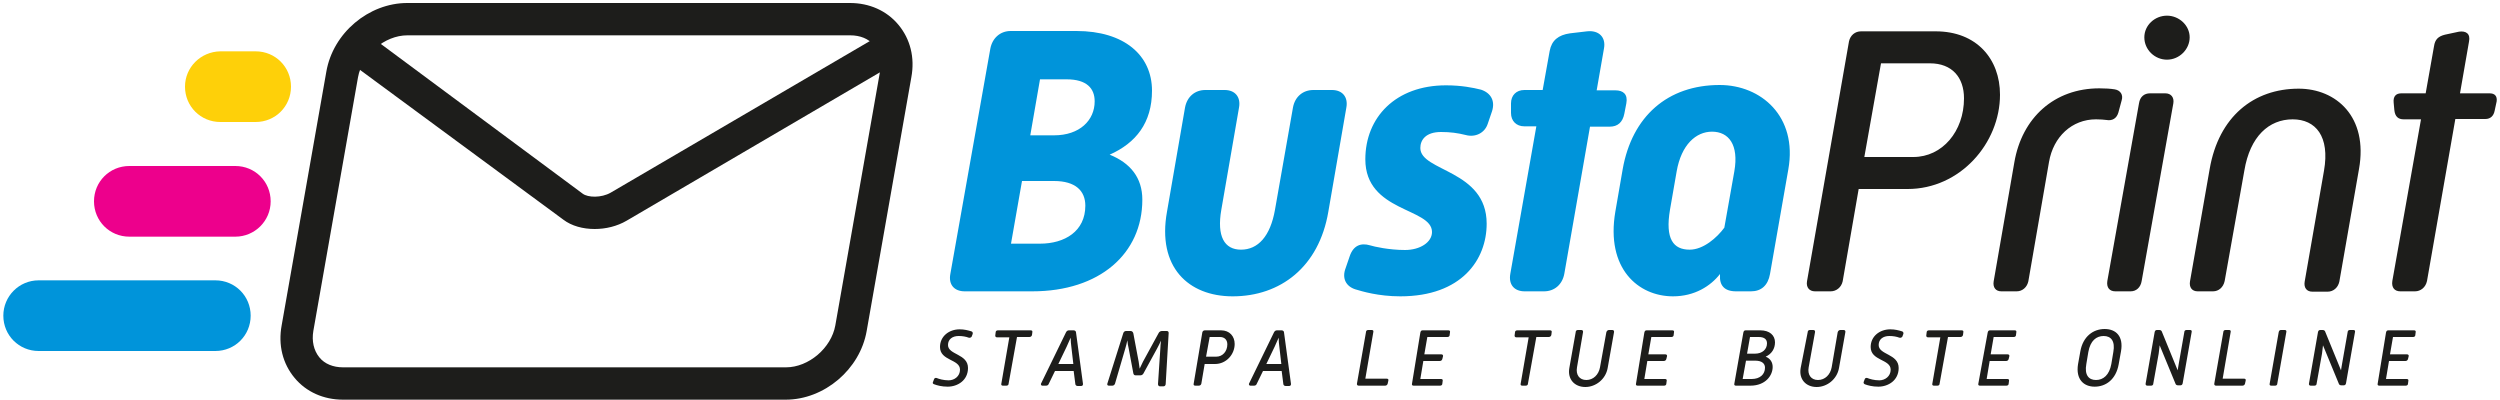
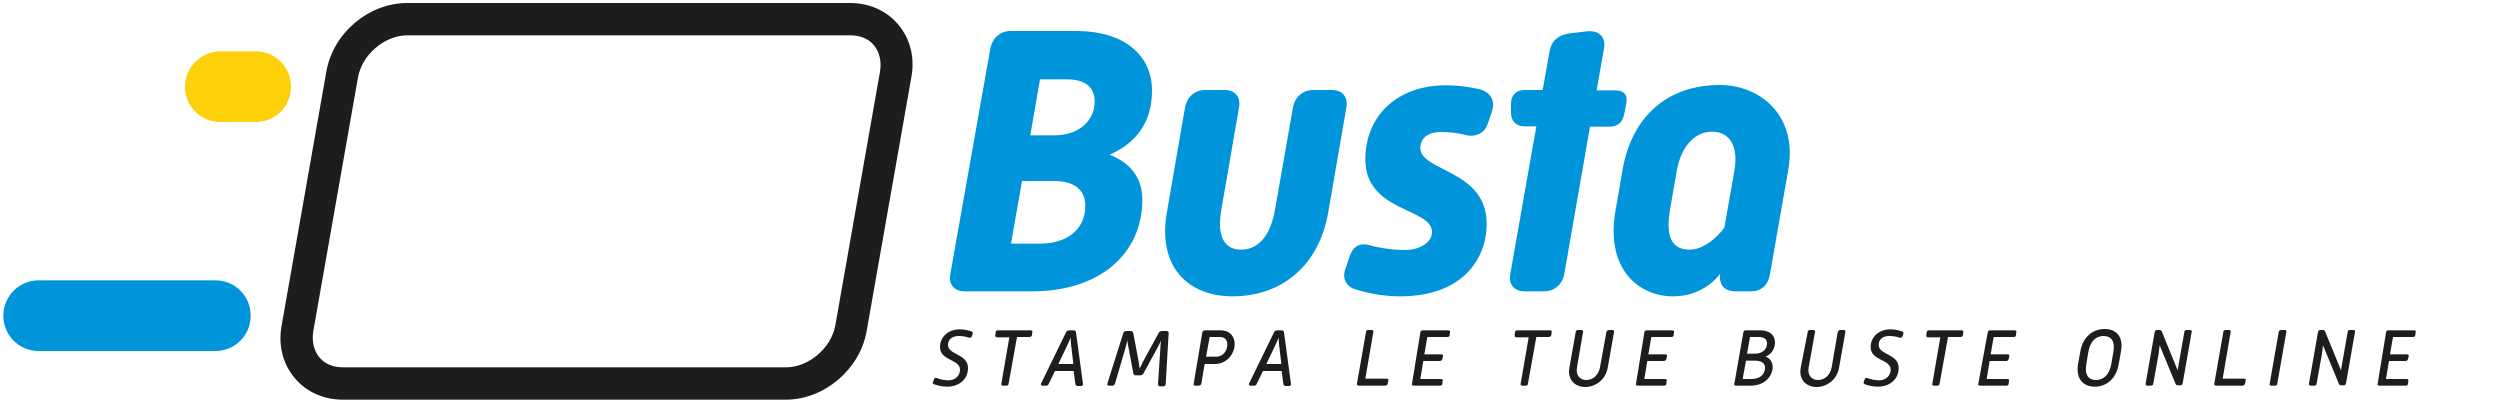
<svg xmlns="http://www.w3.org/2000/svg" xmlns:xlink="http://www.w3.org/1999/xlink" version="1.1" id="Livello_1" x="0px" y="0px" viewBox="0 0 750 120" style="enable-background:new 0 0 750 120;" xml:space="preserve">
  <style type="text/css">
	.st0{clip-path:url(#SVGID_2_);fill:#0094DA;}
	.st1{clip-path:url(#SVGID_2_);fill:#ED008C;}
	.st2{clip-path:url(#SVGID_2_);fill:#FED009;}
	.st3{clip-path:url(#SVGID_2_);fill:#1D1D1B;}
</style>
  <g>
    <defs>
      <rect id="SVGID_1_" x="1" y="0.9" width="748" height="119" />
    </defs>
    <clipPath id="SVGID_2_">
      <use xlink:href="#SVGID_1_" style="overflow:visible;" />
    </clipPath>
    <path class="st0" d="M1,94.7c0,5.9,4.7,10.6,10.6,10.6h53c5.9,0,10.6-4.7,10.6-10.6c0-5.9-4.7-10.6-10.6-10.6h-53   C5.7,84.1,1,88.9,1,94.7" />
-     <path class="st1" d="M28.2,60.4c0,5.9,4.7,10.6,10.6,10.6h31.8c5.8,0,10.6-4.7,10.6-10.6c0-5.9-4.7-10.6-10.6-10.6H38.8   C32.9,49.8,28.2,54.5,28.2,60.4" />
    <path class="st2" d="M55.5,26c0,5.9,4.7,10.6,10.6,10.6h10.6c5.9,0,10.6-4.7,10.6-10.6c0-5.9-4.7-10.6-10.6-10.6H66.1   C60.2,15.5,55.5,20.2,55.5,26" />
-     <path class="st3" d="M178.4,68.7c-3.5,0-6.9-0.9-9.4-2.8l-63.4-46.7l5.3-8.5l63.9,47.4c1.6,1.2,5.6,1.3,8.4-0.3l82.4-48.2l6.4,7.4   L188,66.2C185.1,67.9,181.7,68.7,178.4,68.7" />
    <path class="st3" d="M122.2,10.6c-6.8,0-13.6,5.8-14.8,12.6L94,99.3c-0.5,3,0.1,5.8,1.8,7.9c1.6,2,4.2,3,7.1,3h132.9   c6.8,0,13.6-5.8,14.8-12.6l13.4-76.1c0.5-3-0.1-5.8-1.8-7.9c-1.6-2-4.2-3-7.1-3H122.2z M235.7,119.9H102.9c-5.8,0-11-2.3-14.5-6.5   c-3.6-4.3-5-9.9-3.9-15.8l13.4-76.1c2-11.6,12.7-20.6,24.3-20.6H255c5.8,0,11,2.3,14.5,6.5c3.6,4.3,5,9.9,3.9,15.8L260,99.3   C258,110.8,247.3,119.9,235.7,119.9" />
    <path class="st0" d="M506.9,74.9c-4.9,0-7.4-3.2-5.9-12l2-11.5c1.4-8,5.8-11.9,10.6-11.9c5,0,8.1,3.9,6.7,11.9l-3,16.9   C515.1,71.3,511,74.9,506.9,74.9 M501.9,88.9c6.5,0,11.3-3.1,14.1-6.7v0.3c-0.2,3.1,1.3,4.9,4.8,4.9h4.5c3.1,0,5.1-1.8,5.7-5.2   l5.5-31.4c2.8-15.9-8.2-25.3-20.6-25.3c-15.6,0-26.3,9.4-29.1,25.3l-2.2,12.7C481.7,80.6,491.5,88.9,501.9,88.9 M453.1,82.1   c-0.6,3.3,1.2,5.3,4.3,5.3h5.8c3.1,0,5.5-2,6.1-5.3L477,38h5.9c2.4,0,3.9-1.3,4.4-3.9l0.6-3.1c0.5-2.7-0.9-3.9-3.3-3.9H479   l2.2-12.6c0.6-3.3-1.5-5.5-5.1-5.1L471,10c-3.5,0.5-5.5,2.1-6.1,5.3L462.8,27h-5.5c-2.4,0-4,1.6-4,4v2.9c0,2.4,1.6,4,4,4h3.6   L453.1,82.1z M406.6,86.8c2,0.6,6.9,2.1,13.5,2.1c18.4,0,25.9-11,25.9-21.8c0-16.2-19.9-15.6-19.9-22.7c0-2.4,1.6-4.8,6.2-4.8   c2.8,0,5,0.3,7.4,0.9c2.9,0.8,5.7-0.6,6.6-3.3l1.3-3.8c1-3.1-0.3-5.5-3.3-6.5c-2.4-0.6-5.9-1.3-10.5-1.3   c-15.1,0-24.2,9.6-24.2,22.2c0,15.9,20,14.5,20,21.8c0,3.1-3.6,5.4-8.1,5.4c-4.8,0-9.2-1-10.5-1.4c-2.7-0.8-5,0-6.1,3.3l-1.2,3.5   C402.5,83.5,403.8,85.9,406.6,86.8 M350.1,63.5c-3,16.6,6.4,25.4,19.7,25.4c14.3,0,25.9-8.8,28.7-25.4l5.4-31.2   c0.6-3.2-1.2-5.3-4.3-5.3H394c-3.1,0-5.5,2-6.1,5.2l-5.4,30.7c-1.4,8-5.1,12-10.2,12c-5,0-7.3-4-5.9-12l5.3-30.6   c0.6-3.2-1.2-5.3-4.3-5.3h-5.8c-3.1,0-5.5,2-6.1,5.3L350.1,63.5z M303.3,73.1l3.3-18.8h9.6c6.5,0,9.4,3,9.4,7.4   c0,7.7-6.2,11.4-13.6,11.4H303.3z M309.1,40.5l2.9-16.7h8c6,0,8.4,2.7,8.4,6.6c0,5.7-4.5,10.2-12.2,10.2H309.1z M285.1,82.2   c-0.6,3.2,1.2,5.2,4.3,5.2h20.3c20.2,0,33-11.3,33-27.5c0-6.6-3.6-11-9.8-13.5c7.9-3.5,12.7-9.6,12.7-19.2   c0-10.6-8.3-17.9-22.7-17.9h-19.7c-3.1,0-5.5,2.1-6.1,5.3L285.1,82.2z" />
    <path class="st3" d="M713.3,115.1c-0.1,0.4,0.1,0.6,0.5,0.6h7.9c0.4,0,0.7-0.2,0.7-0.6l0.1-0.8c0.1-0.4-0.1-0.6-0.5-0.6h-6.2   l0.9-5.4h4.9c0.4,0,0.7-0.2,0.8-0.6l0.2-0.8c0.1-0.3-0.1-0.6-0.5-0.6h-5.1l0.9-5.2h6c0.4,0,0.7-0.2,0.7-0.6l0.1-0.8   c0.1-0.4-0.1-0.6-0.5-0.6h-7.7c-0.4,0-0.6,0.2-0.7,0.7L713.3,115.1z M692.7,115c-0.1,0.4,0.1,0.7,0.5,0.7h1.1   c0.4,0,0.7-0.2,0.7-0.7l1.6-8.9c0.1-0.7,0.2-1.6,0.3-2.5l4.7,11.4c0.1,0.4,0.4,0.6,0.8,0.6h0.7c0.4,0,0.6-0.2,0.7-0.6l2.7-15.4   c0.1-0.4-0.1-0.6-0.5-0.6H705c-0.4,0-0.7,0.2-0.7,0.6l-1.6,9.1c-0.1,0.7-0.3,1.6-0.4,2.4l-4.7-11.5c-0.1-0.4-0.4-0.6-0.8-0.6h-0.7   c-0.4,0-0.6,0.2-0.7,0.6L692.7,115z M680.9,115.1c-0.1,0.4,0.1,0.6,0.5,0.6h1.1c0.4,0,0.7-0.2,0.7-0.7l2.7-15.4   c0.1-0.4-0.1-0.6-0.5-0.6h-1.1c-0.4,0-0.6,0.2-0.7,0.7L680.9,115.1z M664.3,115c-0.1,0.4,0.1,0.7,0.5,0.7h7.9   c0.4,0,0.7-0.2,0.8-0.6l0.2-0.9c0.1-0.4-0.1-0.6-0.5-0.6h-6.4l2.4-14c0.1-0.4-0.1-0.6-0.5-0.6h-1c-0.4,0-0.7,0.2-0.7,0.6L664.3,115   z M643.7,115c-0.1,0.4,0.1,0.7,0.5,0.7h1.1c0.4,0,0.7-0.2,0.7-0.7l1.6-8.9c0.1-0.7,0.2-1.6,0.3-2.5l4.7,11.4   c0.1,0.4,0.4,0.6,0.8,0.6h0.7c0.4,0,0.6-0.2,0.7-0.6l2.7-15.4c0.1-0.4-0.1-0.6-0.5-0.6H656c-0.4,0-0.7,0.2-0.7,0.6l-1.6,9.1   c-0.1,0.7-0.3,1.6-0.4,2.4l-4.7-11.5c-0.1-0.4-0.4-0.6-0.8-0.6h-0.7c-0.4,0-0.6,0.2-0.7,0.6L643.7,115z M628.8,114   c-2.2,0-3.5-1.5-2.9-4.8l0.6-3.6c0.6-3.4,2.4-4.8,4.6-4.8c2.2,0,3.5,1.5,2.9,4.8l-0.6,3.6C632.8,112.5,631,114,628.8,114    M628.4,116c3.4,0,6.4-2.2,7.2-6.7l0.7-3.9c0.8-4.5-1.5-6.7-4.9-6.7c-3.4,0-6.5,2.2-7.3,6.7l-0.7,3.9   C622.7,113.8,625.1,116,628.4,116 M593.5,115.1c-0.1,0.4,0.1,0.6,0.5,0.6h7.9c0.4,0,0.7-0.2,0.7-0.6l0.1-0.8   c0.1-0.4-0.1-0.6-0.5-0.6h-6.2l0.9-5.4h4.9c0.4,0,0.7-0.2,0.8-0.6l0.2-0.8c0.1-0.3-0.1-0.6-0.5-0.6h-5.1l0.9-5.2h6   c0.4,0,0.7-0.2,0.7-0.6l0.1-0.8c0.1-0.4-0.1-0.6-0.5-0.6H597c-0.4,0-0.6,0.2-0.7,0.7L593.5,115.1z M579.7,115.1   c-0.1,0.4,0.1,0.6,0.5,0.6h1c0.4,0,0.7-0.2,0.7-0.7l2.5-13.9h3.7c0.4,0,0.7-0.2,0.8-0.6l0.1-0.8c0.1-0.4-0.1-0.6-0.5-0.6h-9.8   c-0.4,0-0.7,0.2-0.7,0.6l-0.1,0.8c-0.1,0.4,0.1,0.7,0.5,0.7h3.7L579.7,115.1z M559.5,115.3c0.8,0.3,2.2,0.7,4,0.7   c3,0,6.1-1.9,6.1-5.6c0-4.3-6-3.9-6-6.9c0-1.7,1.3-2.7,3.2-2.7c1.2,0,2.2,0.2,3,0.5c0.3,0.1,0.7,0,0.9-0.3l0.3-0.8   c0.1-0.3,0-0.7-0.4-0.8c-1-0.3-2.1-0.6-3.5-0.6c-3.2,0-5.9,2.1-5.9,5.3c0,4.2,6,3.6,6,6.8c0,2-1.7,3.2-3.4,3.2   c-1.5,0-2.9-0.4-3.6-0.7c-0.3-0.1-0.7,0-0.8,0.4l-0.3,0.8C559,114.9,559.2,115.2,559.5,115.3 M540.2,110.4   c-0.6,3.4,1.6,5.7,4.8,5.7c3.1,0,6.1-2.3,6.7-5.7l1.9-10.7c0.1-0.4-0.1-0.7-0.5-0.7h-1c-0.4,0-0.7,0.3-0.8,0.7l-1.8,10.5   c-0.4,2.2-2,3.8-4.1,3.8c-2.1,0-3.2-1.6-2.8-3.8l1.9-10.5c0.1-0.4-0.1-0.7-0.5-0.7h-1c-0.4,0-0.7,0.2-0.7,0.7L540.2,110.4z    M522.8,113.7l1-5.5h2.8c2,0,2.9,0.9,2.9,2.1c0,2-1.5,3.4-4,3.4H522.8z M524.1,106.2l0.9-5.1h2.6c1.7,0,2.5,0.7,2.5,1.9   c0,1.8-1.4,3.1-3.6,3.1H524.1z M520.3,115.1c-0.1,0.4,0.1,0.6,0.5,0.6h4.3c4.6,0,6.7-3.1,6.7-5.6c0-1.3-0.6-2.5-2.1-3.1   c1.8-0.8,2.8-2.4,2.8-4.3c0-2.1-1.6-3.6-4.4-3.6h-4.4c-0.4,0-0.6,0.2-0.7,0.7L520.3,115.1z M490.8,115.1c-0.1,0.4,0.1,0.6,0.5,0.6   h7.9c0.4,0,0.7-0.2,0.7-0.6l0.1-0.8c0.1-0.4-0.1-0.6-0.5-0.6h-6.2l0.9-5.4h4.9c0.4,0,0.7-0.2,0.8-0.6l0.2-0.8   c0.1-0.3-0.1-0.6-0.5-0.6h-5.1l0.9-5.2h6c0.4,0,0.7-0.2,0.7-0.6l0.1-0.8c0.1-0.4-0.1-0.6-0.5-0.6h-7.7c-0.4,0-0.6,0.2-0.7,0.7   L490.8,115.1z M470.8,110.4c-0.6,3.4,1.6,5.7,4.8,5.7c3.1,0,6.1-2.3,6.7-5.7l1.9-10.7c0.1-0.4-0.1-0.7-0.5-0.7h-1   c-0.4,0-0.7,0.3-0.8,0.7l-1.9,10.5c-0.4,2.2-2,3.8-4.1,3.8c-2.1,0-3.2-1.6-2.8-3.8l1.8-10.5c0.1-0.4-0.1-0.7-0.5-0.7h-1   c-0.4,0-0.7,0.2-0.7,0.7L470.8,110.4z M456.2,115.1c-0.1,0.4,0.1,0.6,0.5,0.6h1c0.4,0,0.7-0.2,0.7-0.7l2.5-13.9h3.7   c0.4,0,0.7-0.2,0.8-0.6l0.1-0.8c0.1-0.4-0.1-0.6-0.5-0.6h-9.8c-0.4,0-0.7,0.2-0.7,0.6l-0.1,0.8c-0.1,0.4,0.1,0.7,0.5,0.7h3.7   L456.2,115.1z M423.6,115.1c-0.1,0.4,0.1,0.6,0.5,0.6h7.9c0.4,0,0.7-0.2,0.7-0.6l0.1-0.8c0.1-0.4-0.1-0.6-0.5-0.6h-6.2l0.9-5.4h4.9   c0.4,0,0.7-0.2,0.8-0.6l0.2-0.8c0.1-0.3-0.1-0.6-0.5-0.6h-5.1l0.9-5.2h6c0.4,0,0.7-0.2,0.7-0.6l0.1-0.8c0.1-0.4-0.1-0.6-0.5-0.6   h-7.7c-0.4,0-0.6,0.2-0.7,0.7L423.6,115.1z M407.1,115c-0.1,0.4,0.1,0.7,0.5,0.7h7.9c0.4,0,0.7-0.2,0.8-0.6l0.2-0.9   c0.1-0.4-0.1-0.6-0.5-0.6h-6.4l2.4-14c0.1-0.4-0.1-0.6-0.5-0.6h-1c-0.4,0-0.7,0.2-0.7,0.6L407.1,115z M379.9,109.2l2.5-5.2   c0.3-0.7,0.8-1.8,1.2-2.7c0,0.9,0.1,2,0.2,2.7l0.6,5.2H379.9z M375.1,115.7h1.1c0.4,0,0.7-0.2,0.8-0.5l1.9-3.9h5.6l0.5,3.9   c0,0.3,0.3,0.6,0.7,0.6h1c0.4,0,0.6-0.2,0.6-0.6l-2.1-15.5c0-0.3-0.3-0.6-0.7-0.6h-1.4c-0.4,0-0.7,0.2-0.9,0.6l-7.5,15.4   C374.6,115.4,374.8,115.7,375.1,115.7 M361.8,107.1l1.1-6h3.1c1.4,0,2.2,0.9,2.2,2.2c0,2.1-1.4,3.7-3.3,3.7H361.8z M358.1,115.1   c-0.1,0.4,0.1,0.6,0.5,0.6h1c0.4,0,0.7-0.2,0.8-0.6l1-5.9h3.1c3.4,0,5.9-2.9,5.9-6c0-2.3-1.5-4.1-4.1-4.1h-4.8   c-0.4,0-0.7,0.2-0.8,0.6L358.1,115.1z M332.2,115.1c-0.1,0.4,0.1,0.6,0.5,0.6h1c0.4,0,0.7-0.3,0.8-0.6l3.1-10.6   c0.2-0.6,0.4-1.5,0.6-2.4c0.1,0.8,0.2,1.7,0.4,2.4l1.4,7.5c0.1,0.4,0.3,0.6,0.7,0.6h1.4c0.4,0,0.7-0.2,0.9-0.5l4.1-7.5   c0.4-0.7,0.8-1.6,1.2-2.4c-0.1,0.9-0.2,1.8-0.2,2.4l-0.7,10.6c0,0.4,0.2,0.7,0.6,0.7h1c0.4,0,0.6-0.2,0.7-0.6l0.9-15.4   c0-0.4-0.2-0.6-0.6-0.6h-1.4c-0.4,0-0.8,0.2-1,0.6l-4.7,8.6c-0.3,0.6-0.7,1.4-1,2.1c-0.1-0.7-0.2-1.6-0.3-2.1l-1.6-8.5   c-0.1-0.4-0.4-0.7-0.8-0.7h-1.4c-0.4,0-0.7,0.3-0.8,0.6L332.2,115.1z M317.5,109.2l2.5-5.2c0.3-0.7,0.8-1.8,1.2-2.7   c0,0.9,0.1,2,0.2,2.7l0.6,5.2H317.5z M312.7,115.7h1.1c0.4,0,0.7-0.2,0.8-0.5l1.9-3.9h5.6l0.5,3.9c0,0.3,0.3,0.6,0.7,0.6h1   c0.4,0,0.6-0.2,0.6-0.6l-2.1-15.5c0-0.3-0.3-0.6-0.7-0.6h-1.4c-0.4,0-0.7,0.2-0.9,0.6l-7.5,15.4   C312.2,115.4,312.4,115.7,312.7,115.7 M300.4,115.1c-0.1,0.4,0.1,0.6,0.5,0.6h1c0.4,0,0.7-0.2,0.7-0.7l2.5-13.9h3.7   c0.4,0,0.7-0.2,0.8-0.6l0.1-0.8c0.1-0.4-0.1-0.6-0.5-0.6h-9.8c-0.4,0-0.7,0.2-0.7,0.6l-0.1,0.8c-0.1,0.4,0.1,0.7,0.5,0.7h3.7   L300.4,115.1z M280.3,115.3c0.8,0.3,2.2,0.7,4,0.7c3,0,6.1-1.9,6.1-5.6c0-4.3-6-3.9-6-6.9c0-1.7,1.3-2.7,3.2-2.7   c1.2,0,2.2,0.2,3,0.5c0.3,0.1,0.7,0,0.9-0.3l0.3-0.8c0.1-0.3,0-0.7-0.4-0.8c-1-0.3-2.1-0.6-3.5-0.6c-3.2,0-5.9,2.1-5.9,5.3   c0,4.2,6,3.6,6,6.8c0,2-1.7,3.2-3.4,3.2c-1.5,0-2.9-0.4-3.6-0.7c-0.3-0.1-0.7,0-0.8,0.4l-0.3,0.8   C279.7,114.9,279.9,115.2,280.3,115.3" />
-     <path class="st3" d="M717.7,84.3c-0.3,2,0.7,3.1,2.4,3.1h4.4c1.7,0,3.2-1.2,3.6-3.1l8.5-48.6h9c1.5,0,2.5-0.9,2.8-2.5l0.6-2.8   c0.2-1.6-0.6-2.4-2.1-2.4H738l2.7-15.5c0.5-2.4-0.9-3.3-3-3l-4.2,0.9c-2,0.5-3,1.4-3.3,3.5l-2.5,14.1h-7.3c-1.6,0-2.5,0.9-2.3,2.8   l0.2,2.2c0.2,2,1.2,2.8,2.8,2.8h5.2L717.7,84.3z M657,84.4c-0.3,1.8,0.6,3,2.3,3h4.6c1.7,0,3.1-1.2,3.5-3.1l5.9-33.1   c1.7-10.3,7.4-15.4,14.5-15.4c6.9,0,11.2,5.1,9.4,15.4l-5.8,33.3c-0.3,1.8,0.6,3,2.3,3h4.6c1.7,0,3.1-1.2,3.5-3l5.9-33.8   c2.8-15.7-6.9-24.1-18.1-24.1c-13.5,0-24,8.4-26.7,24.1L657,84.4z M632.2,84.3c-0.3,2,0.7,3.1,2.4,3.1h4.6c1.7,0,3-1.2,3.3-3.1   l9.5-53.3c0.3-1.8-0.7-3-2.4-3H645c-1.7,0-3,1-3.3,3L632.2,84.3z M650.1,17.9c3.7,0,6.8-3.1,6.8-6.7s-3.2-6.5-6.8-6.5   c-3.7,0-6.8,2.9-6.8,6.5C643.3,14.9,646.4,17.9,650.1,17.9 M598.1,84.4c-0.3,1.8,0.6,3,2.3,3h4.6c1.7,0,3.1-1.2,3.5-3l6.2-35.8   c1.3-7.6,6.9-12.8,14.1-12.8c1.4,0,2.3,0.1,3.2,0.2c1.7,0.3,3-0.5,3.5-2.2l1-3.7c0.5-1.6-0.3-3-2.1-3.3c-1.3-0.2-2.8-0.3-4.6-0.3   c-13.5,0-23.2,8.8-25.5,22.2L598.1,84.4z M559.3,47.1l5-28.1h14.7c6.6,0,10.2,4.2,10.2,10.5c0,9.9-6.5,17.6-15.2,17.6H559.3z    M542.1,84.4c-0.3,1.8,0.7,3,2.4,3h4.7c1.7,0,3.2-1.2,3.6-3l4.8-27.7h14.7c15.7,0,27.7-13.7,27.7-28.3c0-10.7-7-19-19.3-19h-22.4   c-1.8,0-3.2,1.2-3.6,3L542.1,84.4z" />
  </g>
</svg>